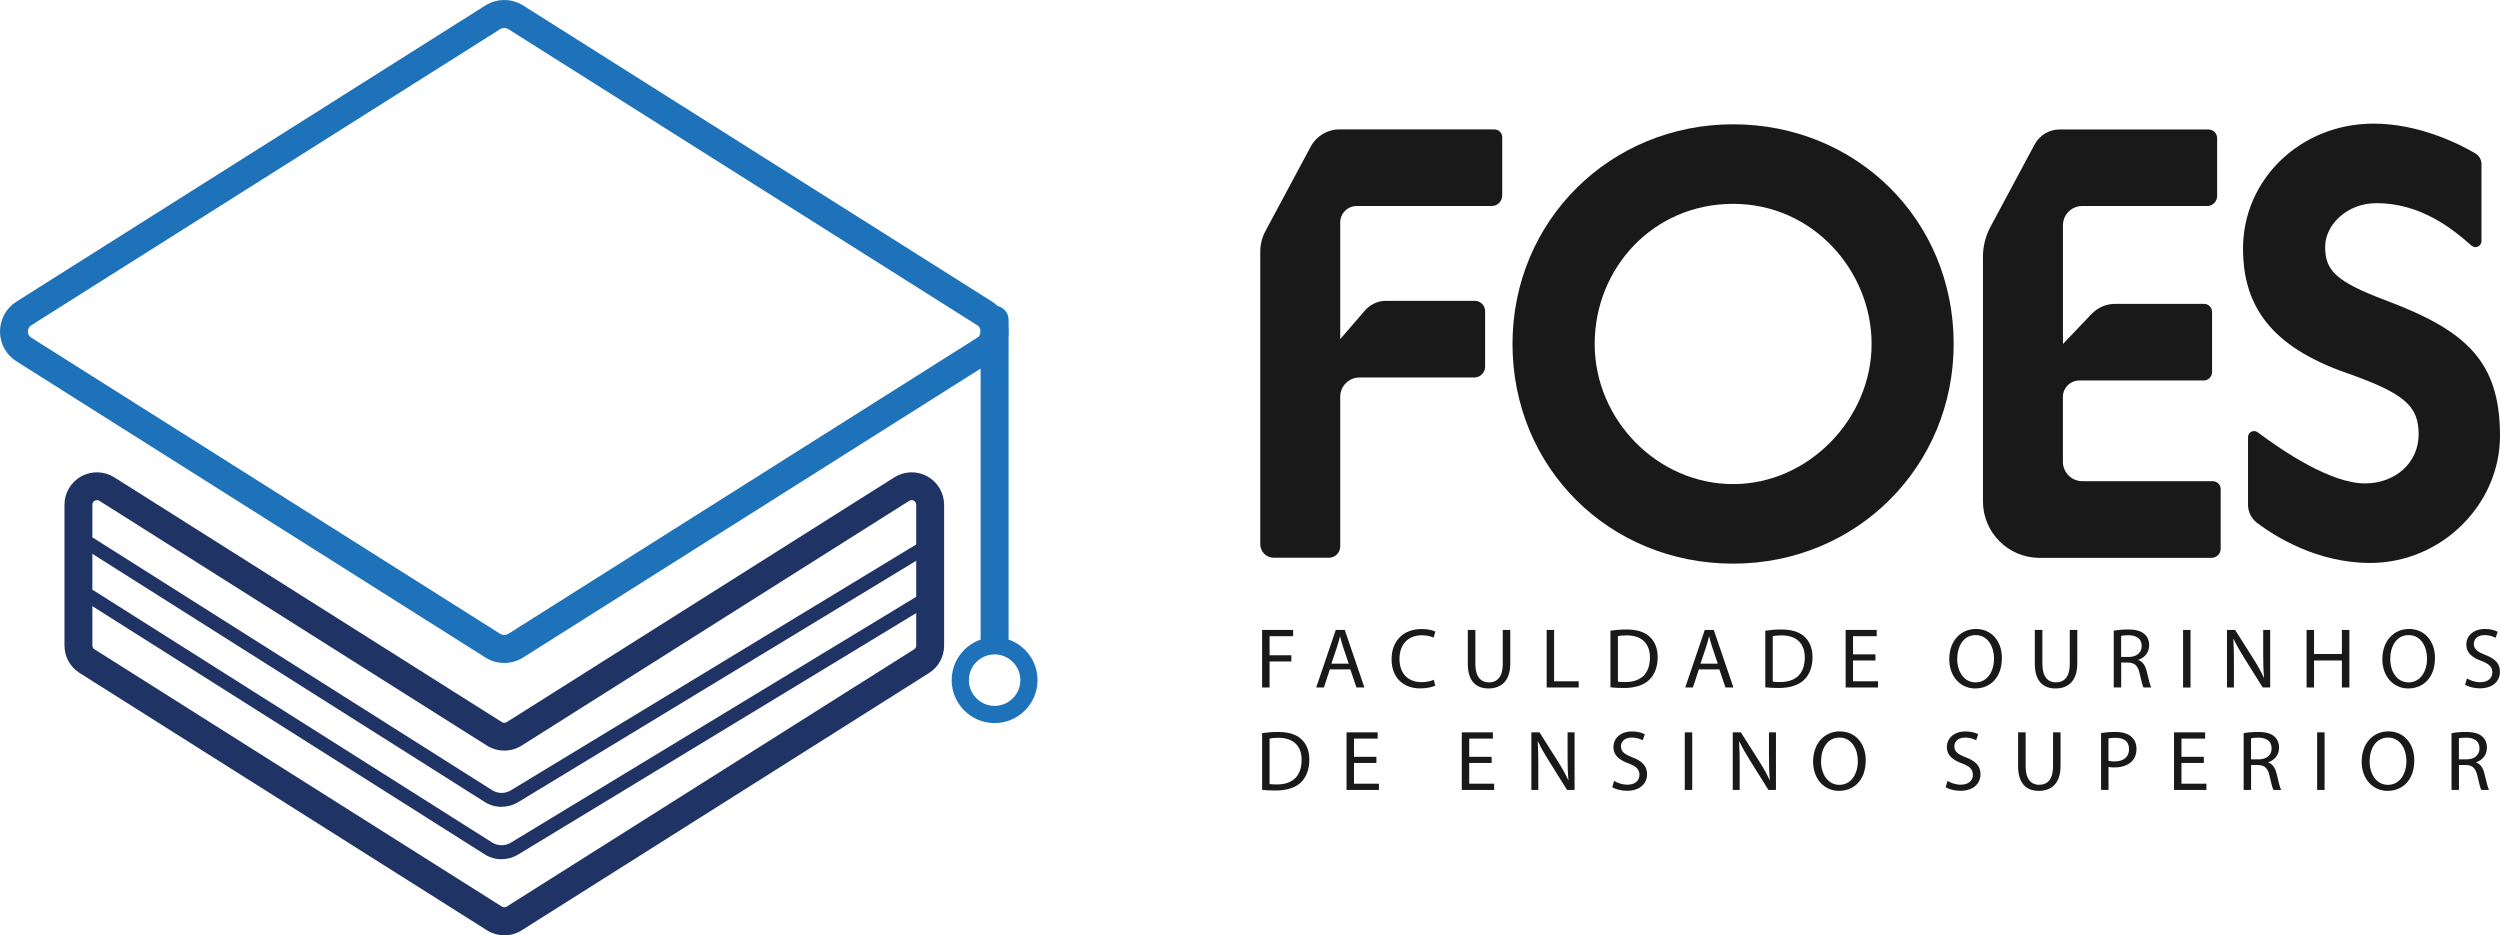
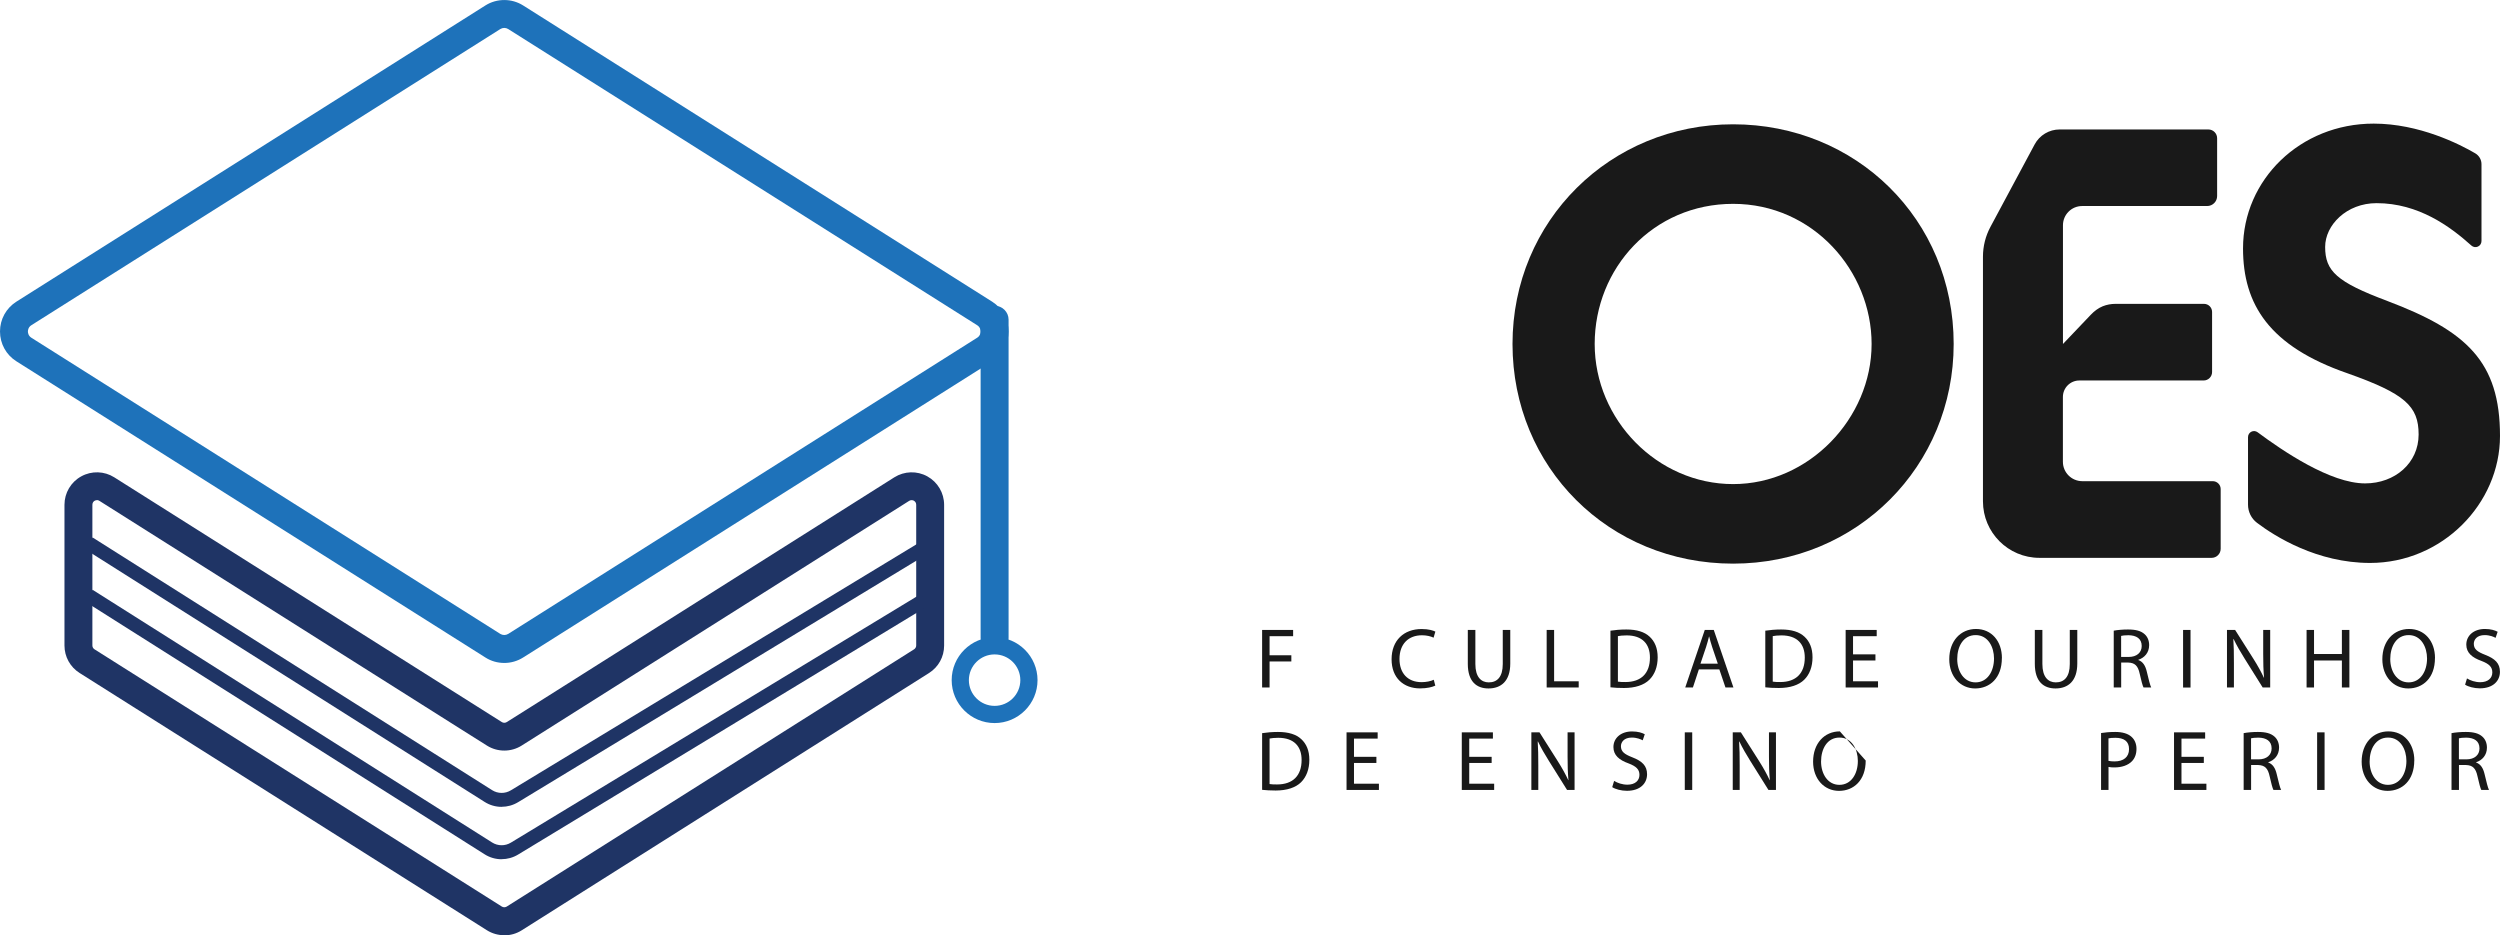
<svg xmlns="http://www.w3.org/2000/svg" id="Layer_2" data-name="Layer 2" viewBox="0 0 436.23 163.19">
  <defs>
    <style>
      .cls-1 {
        fill: none;
      }

      .cls-1, .cls-2, .cls-3, .cls-4 {
        stroke-width: 0px;
      }

      .cls-5 {
        clip-path: url(#clippath);
      }

      .cls-2 {
        fill: #1e72ba;
      }

      .cls-3 {
        fill: #191919;
      }

      .cls-4 {
        fill: #1f3465;
      }
    </style>
    <clipPath id="clippath">
      <rect class="cls-1" width="436.23" height="163.19" />
    </clipPath>
  </defs>
  <g id="Layer_1-2" data-name="Layer 1">
    <g class="cls-5">
-       <path class="cls-3" d="M233.86,38.82v20.35l4.23-4.9c.91-1.06,2.21-1.76,3.61-1.77h15.65c.99,0,1.79.8,1.79,1.79v9.68c0,1.05-.85,1.9-1.9,1.9h-20.02c-1.86,0-3.36,1.51-3.36,3.36v26.11c0,1.1-.89,1.98-1.98,1.98h-9.62c-1.3,0-2.35-1.05-2.35-2.35v-51.04c0-1.27.31-2.51.91-3.63l7.9-14.73c.99-1.84,2.91-2.99,5-2.99h27.02c.77,0,1.39.62,1.39,1.39v10.13c0,1.02-.83,1.85-1.85,1.85h-23.55c-1.59,0-2.87,1.29-2.87,2.87" />
      <path class="cls-3" d="M340.9,60.02c0,21.27-16.81,38.33-38.49,38.33s-38.49-16.81-38.49-38.33,17.06-38.33,38.49-38.33,38.49,16.56,38.49,38.33M326.58,60.02c0-12.73-10.21-24.45-24.16-24.45s-24.16,11.21-24.16,24.45,10.96,24.45,24.16,24.45,24.16-11.46,24.16-24.45" />
      <path class="cls-3" d="M387.49,85.34v10.42c0,.87-.71,1.58-1.58,1.58h-30.04c-5.45,0-9.86-4.42-9.86-9.86v-42.69c0-1.82.45-3.61,1.31-5.21l7.71-14.38c.86-1.61,2.54-2.61,4.36-2.61h25.95c.85,0,1.53.69,1.53,1.53v10.09c0,.96-.78,1.74-1.74,1.74h-21.81c-1.85,0-3.35,1.5-3.35,3.35v20.72l4.86-5.1c.59-.62,1.29-1.16,2.08-1.48.7-.28,1.46-.42,2.22-.42h15.45c.78,0,1.41.63,1.41,1.41v10.49c0,.81-.66,1.47-1.47,1.47h-21.69c-1.58,0-2.87,1.28-2.87,2.87v11.32c0,1.87,1.52,3.38,3.39,3.38h22.76c.76,0,1.38.62,1.38,1.38" />
      <path class="cls-3" d="M416.55,52.51c13.83,5.22,19.68,10.57,19.68,23.56,0,11.84-10.09,22.16-22.67,22.16-9.24,0-16.57-4.61-19.73-7-.99-.75-1.57-1.92-1.57-3.17v-11.78c0-.87.98-1.37,1.68-.85,4.36,3.24,12.68,8.92,18.75,8.92,5.23,0,9.34-3.57,9.34-8.53s-2.37-7.13-12.46-10.7c-13.58-4.71-18.18-11.97-18.18-21.78,0-11.97,9.97-21.77,22.8-21.77,7.93,0,14.99,3.58,17.73,5.19.67.4,1.08,1.11,1.08,1.89v13.41c0,.92-1.08,1.4-1.76.79-3.71-3.33-9.22-7.4-16.55-7.4-5.23,0-8.97,3.82-8.97,7.64,0,4.2,1.99,6.11,10.84,9.42h0Z" />
      <polygon class="cls-3" points="220.23 109.92 225.64 109.92 225.64 111.01 221.53 111.01 221.53 114.34 225.33 114.34 225.33 115.42 221.53 115.42 221.53 119.96 220.23 119.96 220.23 109.92" />
-       <path class="cls-3" d="M232.05,116.8l-1.04,3.16h-1.34l3.41-10.04h1.57l3.43,10.04h-1.39l-1.07-3.16h-3.56ZM235.34,115.79l-.98-2.89c-.22-.65-.37-1.25-.52-1.83h-.03c-.15.6-.31,1.21-.51,1.82l-.98,2.91h3.03Z" />
      <path class="cls-3" d="M250.43,119.64c-.48.24-1.43.48-2.65.48-2.83,0-4.96-1.79-4.96-5.08s2.13-5.28,5.25-5.28c1.25,0,2.04.27,2.39.45l-.31,1.06c-.49-.24-1.19-.42-2.03-.42-2.35,0-3.92,1.51-3.92,4.14,0,2.46,1.42,4.04,3.86,4.04.79,0,1.6-.16,2.12-.42l.27,1.03Z" />
      <path class="cls-3" d="M257.44,109.92v5.95c0,2.25,1,3.2,2.34,3.2,1.49,0,2.44-.98,2.44-3.2v-5.95h1.31v5.86c0,3.08-1.62,4.35-3.8,4.35-2.06,0-3.61-1.18-3.61-4.29v-5.92h1.31Z" />
      <polygon class="cls-3" points="269.88 109.92 271.18 109.92 271.18 118.88 275.47 118.88 275.47 119.96 269.88 119.96 269.88 109.92" />
      <path class="cls-3" d="M281.01,110.05c.79-.12,1.73-.21,2.76-.21,1.86,0,3.19.43,4.07,1.25.89.82,1.41,1.98,1.41,3.61s-.51,2.98-1.44,3.9c-.94.94-2.49,1.45-4.44,1.45-.92,0-1.7-.04-2.36-.12v-9.88ZM282.31,118.94c.33.06.8.07,1.31.07,2.77,0,4.28-1.55,4.28-4.26.01-2.37-1.33-3.88-4.07-3.88-.67,0-1.18.06-1.52.13v7.93Z" />
      <path class="cls-3" d="M296.44,116.8l-1.04,3.16h-1.34l3.41-10.04h1.57l3.43,10.04h-1.39l-1.07-3.16h-3.56ZM299.74,115.79l-.98-2.89c-.22-.65-.37-1.25-.52-1.83h-.03c-.15.6-.31,1.21-.51,1.82l-.98,2.91h3.03Z" />
      <path class="cls-3" d="M308.03,110.05c.79-.12,1.73-.21,2.76-.21,1.86,0,3.19.43,4.07,1.25.89.82,1.41,1.98,1.41,3.61s-.51,2.98-1.44,3.9c-.94.94-2.49,1.45-4.44,1.45-.92,0-1.7-.04-2.36-.12v-9.88ZM309.33,118.94c.33.06.8.07,1.31.07,2.77,0,4.28-1.55,4.28-4.26.01-2.37-1.33-3.88-4.07-3.88-.67,0-1.18.06-1.52.13v7.93Z" />
      <polygon class="cls-3" points="327.25 115.25 323.34 115.25 323.34 118.88 327.7 118.88 327.7 119.96 322.05 119.96 322.05 109.92 327.47 109.92 327.47 111.01 323.34 111.01 323.34 114.18 327.25 114.18 327.25 115.25" />
      <path class="cls-3" d="M349.31,114.84c0,3.46-2.1,5.29-4.66,5.29s-4.52-2.06-4.52-5.1c0-3.19,1.98-5.28,4.67-5.28s4.52,2.1,4.52,5.08M341.52,115c0,2.15,1.16,4.07,3.2,4.07s3.22-1.89,3.22-4.17c0-2-1.04-4.08-3.2-4.08s-3.22,1.98-3.22,4.19" />
      <path class="cls-3" d="M356.38,109.92v5.95c0,2.25,1,3.2,2.34,3.2,1.49,0,2.44-.98,2.44-3.2v-5.95h1.31v5.86c0,3.08-1.62,4.35-3.8,4.35-2.06,0-3.61-1.18-3.61-4.29v-5.92h1.31Z" />
      <path class="cls-3" d="M368.82,110.05c.66-.13,1.6-.21,2.49-.21,1.38,0,2.28.25,2.91.82.51.45.79,1.13.79,1.91,0,1.33-.83,2.21-1.89,2.56v.04c.78.27,1.24.98,1.48,2.03.33,1.4.57,2.37.77,2.76h-1.34c-.16-.28-.39-1.15-.67-2.4-.3-1.39-.84-1.91-2.01-1.95h-1.22v4.35h-1.3v-9.91ZM370.12,114.63h1.33c1.39,0,2.26-.76,2.26-1.91,0-1.3-.94-1.86-2.31-1.88-.63,0-1.07.06-1.28.12v3.67Z" />
      <rect class="cls-3" x="380.93" y="109.92" width="1.3" height="10.05" />
      <path class="cls-3" d="M388.59,119.96v-10.04h1.42l3.22,5.08c.74,1.18,1.33,2.24,1.8,3.26h.03c-.12-1.36-.15-2.58-.15-4.14v-4.2h1.22v10.04h-1.31l-3.19-5.1c-.7-1.12-1.37-2.27-1.88-3.35l-.05.02c.08,1.27.1,2.47.1,4.14v4.29h-1.22Z" />
      <polygon class="cls-3" points="403.78 109.92 403.78 114.12 408.64 114.12 408.64 109.92 409.95 109.92 409.95 119.96 408.64 119.96 408.64 115.25 403.78 115.25 403.78 119.96 402.48 119.96 402.48 109.92 403.78 109.92" />
      <path class="cls-3" d="M424.88,114.84c0,3.46-2.1,5.29-4.66,5.29s-4.52-2.06-4.52-5.1c0-3.19,1.98-5.28,4.67-5.28s4.52,2.1,4.52,5.08M417.08,115c0,2.15,1.16,4.07,3.2,4.07s3.22-1.89,3.22-4.17c0-2-1.04-4.08-3.2-4.08s-3.22,1.98-3.22,4.19" />
      <path class="cls-3" d="M430.47,118.38c.58.36,1.43.66,2.32.66,1.33,0,2.1-.7,2.1-1.71,0-.94-.54-1.48-1.89-2-1.64-.58-2.65-1.43-2.65-2.85,0-1.57,1.3-2.73,3.25-2.73,1.03,0,1.77.24,2.22.49l-.36,1.06c-.33-.18-1-.48-1.91-.48-1.37,0-1.89.82-1.89,1.51,0,.94.61,1.4,2,1.94,1.7.66,2.56,1.48,2.56,2.95,0,1.55-1.15,2.89-3.52,2.89-.97,0-2.03-.28-2.56-.64l.33-1.09Z" />
      <path class="cls-3" d="M220.23,127.93c.79-.12,1.73-.21,2.76-.21,1.86,0,3.19.43,4.07,1.25.89.82,1.41,1.98,1.41,3.61s-.51,2.98-1.44,3.91c-.94.94-2.49,1.45-4.44,1.45-.92,0-1.7-.05-2.36-.12v-9.88ZM221.53,136.81c.33.06.8.07,1.31.07,2.77,0,4.28-1.55,4.28-4.26.01-2.37-1.33-3.88-4.07-3.88-.67,0-1.18.06-1.52.13v7.93Z" />
      <polygon class="cls-3" points="240.17 133.13 236.26 133.13 236.26 136.75 240.61 136.75 240.61 137.84 234.96 137.84 234.96 127.79 240.39 127.79 240.39 128.88 236.26 128.88 236.26 132.06 240.17 132.06 240.17 133.13" />
      <polygon class="cls-3" points="260.28 133.13 256.37 133.13 256.37 136.75 260.72 136.75 260.72 137.84 255.07 137.84 255.07 127.79 260.5 127.79 260.5 128.88 256.37 128.88 256.37 132.06 260.28 132.06 260.28 133.13" />
      <path class="cls-3" d="M267.21,137.84v-10.05h1.42l3.22,5.08c.74,1.18,1.33,2.24,1.8,3.26h.03c-.12-1.36-.15-2.58-.15-4.14v-4.2h1.22v10.05h-1.31l-3.19-5.1c-.7-1.12-1.37-2.27-1.88-3.35h-.05c.08,1.28.1,2.49.1,4.16v4.29h-1.22Z" />
      <path class="cls-3" d="M281.65,136.26c.58.36,1.43.66,2.32.66,1.33,0,2.1-.7,2.1-1.71,0-.94-.54-1.48-1.89-2-1.64-.58-2.65-1.43-2.65-2.85,0-1.57,1.3-2.73,3.25-2.73,1.03,0,1.77.24,2.22.49l-.36,1.06c-.33-.18-1-.48-1.91-.48-1.37,0-1.89.82-1.89,1.51,0,.94.61,1.4,2,1.94,1.7.66,2.56,1.48,2.56,2.95,0,1.55-1.15,2.89-3.52,2.89-.97,0-2.03-.28-2.56-.64l.33-1.09Z" />
      <rect class="cls-3" x="293.98" y="127.79" width="1.3" height="10.05" />
      <path class="cls-3" d="M302.35,137.84v-10.05h1.42l3.22,5.08c.74,1.18,1.33,2.24,1.8,3.26h.03c-.12-1.36-.15-2.58-.15-4.14v-4.2h1.22v10.05h-1.31l-3.19-5.1c-.7-1.12-1.37-2.27-1.88-3.35h-.05c.08,1.28.1,2.49.1,4.16v4.29h-1.22Z" />
-       <path class="cls-3" d="M325.55,132.71c0,3.46-2.1,5.29-4.66,5.29s-4.52-2.06-4.52-5.1c0-3.19,1.98-5.28,4.67-5.28s4.52,2.1,4.52,5.08M317.76,132.88c0,2.15,1.16,4.07,3.2,4.07s3.22-1.89,3.22-4.17c0-2-1.04-4.08-3.2-4.08s-3.22,1.98-3.22,4.19" />
-       <path class="cls-3" d="M339.83,136.26c.58.36,1.43.66,2.32.66,1.33,0,2.1-.7,2.1-1.71,0-.94-.54-1.48-1.89-2-1.64-.58-2.65-1.43-2.65-2.85,0-1.57,1.3-2.73,3.25-2.73,1.03,0,1.77.24,2.22.49l-.36,1.06c-.33-.18-1-.48-1.91-.48-1.37,0-1.89.82-1.89,1.51,0,.94.61,1.4,2,1.94,1.7.66,2.56,1.48,2.56,2.95,0,1.55-1.15,2.89-3.52,2.89-.97,0-2.03-.28-2.56-.64l.33-1.09Z" />
-       <path class="cls-3" d="M353.46,127.79v5.95c0,2.25,1,3.2,2.34,3.2,1.49,0,2.44-.98,2.44-3.2v-5.95h1.31v5.86c0,3.09-1.62,4.35-3.8,4.35-2.06,0-3.61-1.18-3.61-4.29v-5.92h1.31Z" />
+       <path class="cls-3" d="M325.55,132.71c0,3.46-2.1,5.29-4.66,5.29s-4.52-2.06-4.52-5.1c0-3.19,1.98-5.28,4.67-5.28M317.76,132.88c0,2.15,1.16,4.07,3.2,4.07s3.22-1.89,3.22-4.17c0-2-1.04-4.08-3.2-4.08s-3.22,1.98-3.22,4.19" />
      <path class="cls-3" d="M366.61,127.91c.63-.1,1.45-.19,2.49-.19,1.28,0,2.22.3,2.82.84.55.48.88,1.21.88,2.1s-.27,1.62-.77,2.15c-.69.73-1.8,1.1-3.07,1.1-.39,0-.75-.01-1.04-.09v4.02h-1.3v-9.93ZM367.91,132.76c.28.07.64.1,1.07.1,1.56,0,2.52-.76,2.52-2.15s-.94-1.97-2.37-1.97c-.57,0-1,.04-1.22.1v3.9Z" />
      <polygon class="cls-3" points="384.55 133.13 380.65 133.13 380.65 136.75 385 136.75 385 137.84 379.35 137.84 379.35 127.79 384.78 127.79 384.78 128.88 380.65 128.88 380.65 132.06 384.55 132.06 384.55 133.13" />
      <path class="cls-3" d="M391.49,127.93c.66-.13,1.6-.21,2.49-.21,1.39,0,2.28.25,2.91.82.51.45.79,1.13.79,1.91,0,1.33-.83,2.21-1.89,2.56v.04c.78.27,1.24.98,1.48,2.03.33,1.4.57,2.37.77,2.76h-1.34c-.16-.28-.39-1.15-.67-2.4-.3-1.39-.84-1.91-2.01-1.95h-1.22v4.35h-1.3v-9.91ZM392.79,132.5h1.33c1.39,0,2.26-.76,2.26-1.91,0-1.3-.94-1.86-2.31-1.88-.63,0-1.07.06-1.28.12v3.67Z" />
      <rect class="cls-3" x="404.32" y="127.79" width="1.3" height="10.05" />
      <path class="cls-3" d="M421.27,132.71c0,3.46-2.1,5.29-4.66,5.29s-4.52-2.06-4.52-5.1c0-3.19,1.98-5.28,4.67-5.28s4.52,2.1,4.52,5.08M413.48,132.88c0,2.15,1.16,4.07,3.2,4.07s3.22-1.89,3.22-4.17c0-2-1.04-4.08-3.2-4.08s-3.22,1.98-3.22,4.19" />
      <path class="cls-3" d="M427.76,127.93c.66-.13,1.6-.21,2.49-.21,1.39,0,2.28.25,2.91.82.51.45.79,1.13.79,1.91,0,1.33-.83,2.21-1.89,2.56v.04c.78.27,1.24.98,1.48,2.03.33,1.4.57,2.37.77,2.76h-1.34c-.16-.28-.39-1.15-.67-2.4-.3-1.39-.84-1.91-2.01-1.95h-1.22v4.35h-1.3v-9.91ZM429.06,132.5h1.33c1.39,0,2.26-.76,2.26-1.91,0-1.3-.94-1.86-2.31-1.88-.63,0-1.07.06-1.28.12v3.67Z" />
      <path class="cls-2" d="M173.55,113.8c-1.35,0-2.44-1.09-2.44-2.44v-55.57c0-1.35,1.09-2.44,2.44-2.44s2.44,1.09,2.44,2.44v55.57c0,1.35-1.09,2.44-2.44,2.44" />
      <path class="cls-2" d="M87.99,115.68c-1.15,0-2.29-.31-3.29-.95L2.87,63.05C1.07,61.92,0,59.97,0,57.84s1.07-4.07,2.87-5.21L84.7.95c2-1.26,4.58-1.26,6.58,0l81.83,51.68c1.8,1.14,2.87,3.08,2.87,5.21s-1.07,4.08-2.87,5.21l-81.83,51.68c-1,.63-2.14.95-3.29.95M87.99,4.87c-.24,0-.48.07-.69.2L5.47,56.75c-.54.34-.6.88-.6,1.09s.06.75.6,1.09l81.83,51.68c.42.26.96.26,1.38,0l81.83-51.68c.54-.34.6-.88.6-1.09s-.06-.75-.6-1.09L88.68,5.07c-.21-.13-.45-.2-.69-.2" />
      <path class="cls-4" d="M87.99,163.19c-1.05,0-2.11-.29-3.03-.87L13.89,117.43c-1.65-1.04-2.64-2.84-2.64-4.79v-24.56c0-2.07,1.12-3.97,2.93-4.96,1.81-1,4.02-.93,5.76.17l67.63,42.71c.26.16.59.16.85,0h0l4.38-2.76,63.25-39.95c1.75-1.1,3.95-1.17,5.76-.17,1.81,1,2.93,2.9,2.93,4.97v24.56c0,1.96-.99,3.75-2.64,4.79l-71.08,44.9c-.92.58-1.97.87-3.03.87M16.92,87.27c-.17,0-.3.06-.39.1-.15.08-.41.29-.41.7v24.56c0,.27.14.53.37.67l71.08,44.89c.26.16.59.16.85,0l71.08-44.89c.23-.15.37-.4.37-.67v-24.56c0-.41-.26-.61-.41-.7-.15-.08-.46-.19-.81.02l-67.63,42.71c-1.84,1.16-4.21,1.16-6.05,0l-4.38-2.76-63.25-39.95c-.15-.1-.29-.13-.42-.13" />
      <path class="cls-4" d="M87.52,140.79c-1.03,0-2.06-.29-2.97-.87L14.85,95.84l1.3-2.06,69.71,44.09c1.01.64,2.27.65,3.29.03l71.52-43.38,1.26,2.08-71.52,43.37c-.89.54-1.89.81-2.88.81" />
      <path class="cls-4" d="M87.52,149.93c-1.03,0-2.06-.29-2.97-.87L14.85,104.97l1.3-2.06,69.71,44.09c1.01.64,2.27.65,3.29.03l71.52-43.38,1.26,2.08-71.52,43.38c-.89.54-1.89.81-2.88.81" />
      <path class="cls-2" d="M173.55,126.17c-4.13,0-7.49-3.36-7.49-7.49s3.36-7.49,7.49-7.49,7.49,3.36,7.49,7.49-3.36,7.49-7.49,7.49M173.55,114.19c-2.48,0-4.49,2.02-4.49,4.49s2.01,4.49,4.49,4.49,4.49-2.01,4.49-4.49-2.01-4.49-4.49-4.49" />
    </g>
  </g>
</svg>